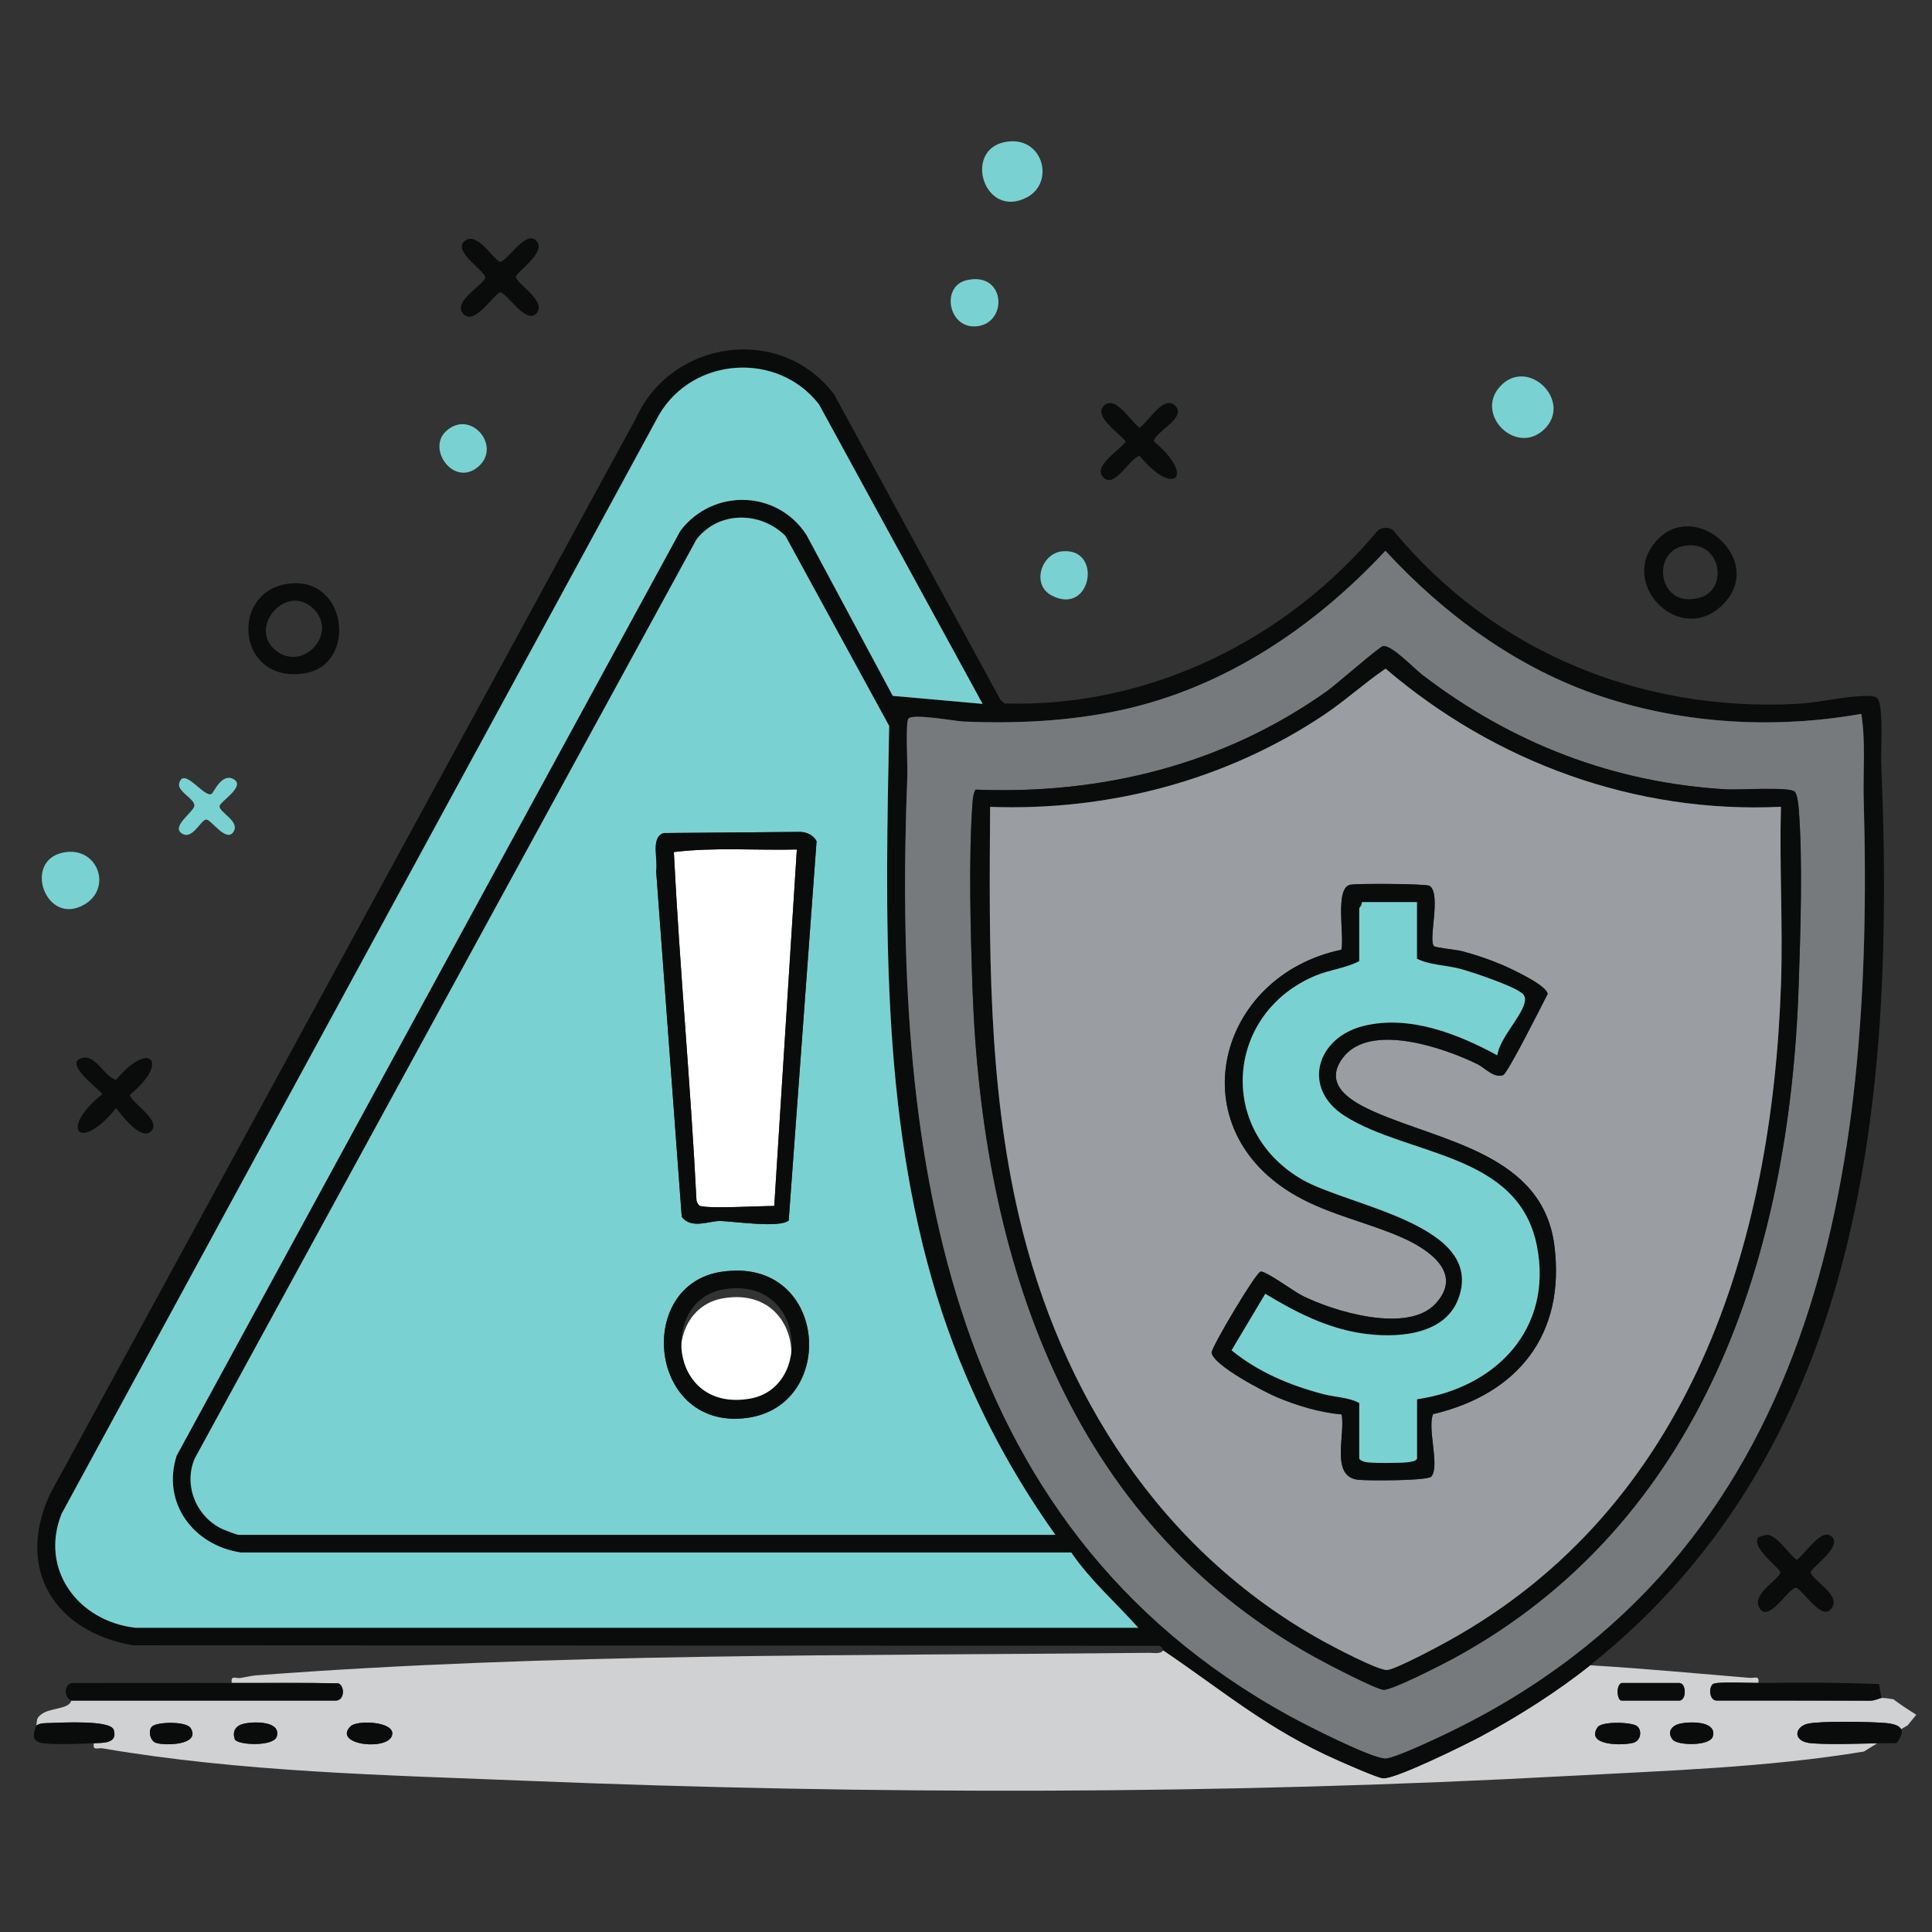
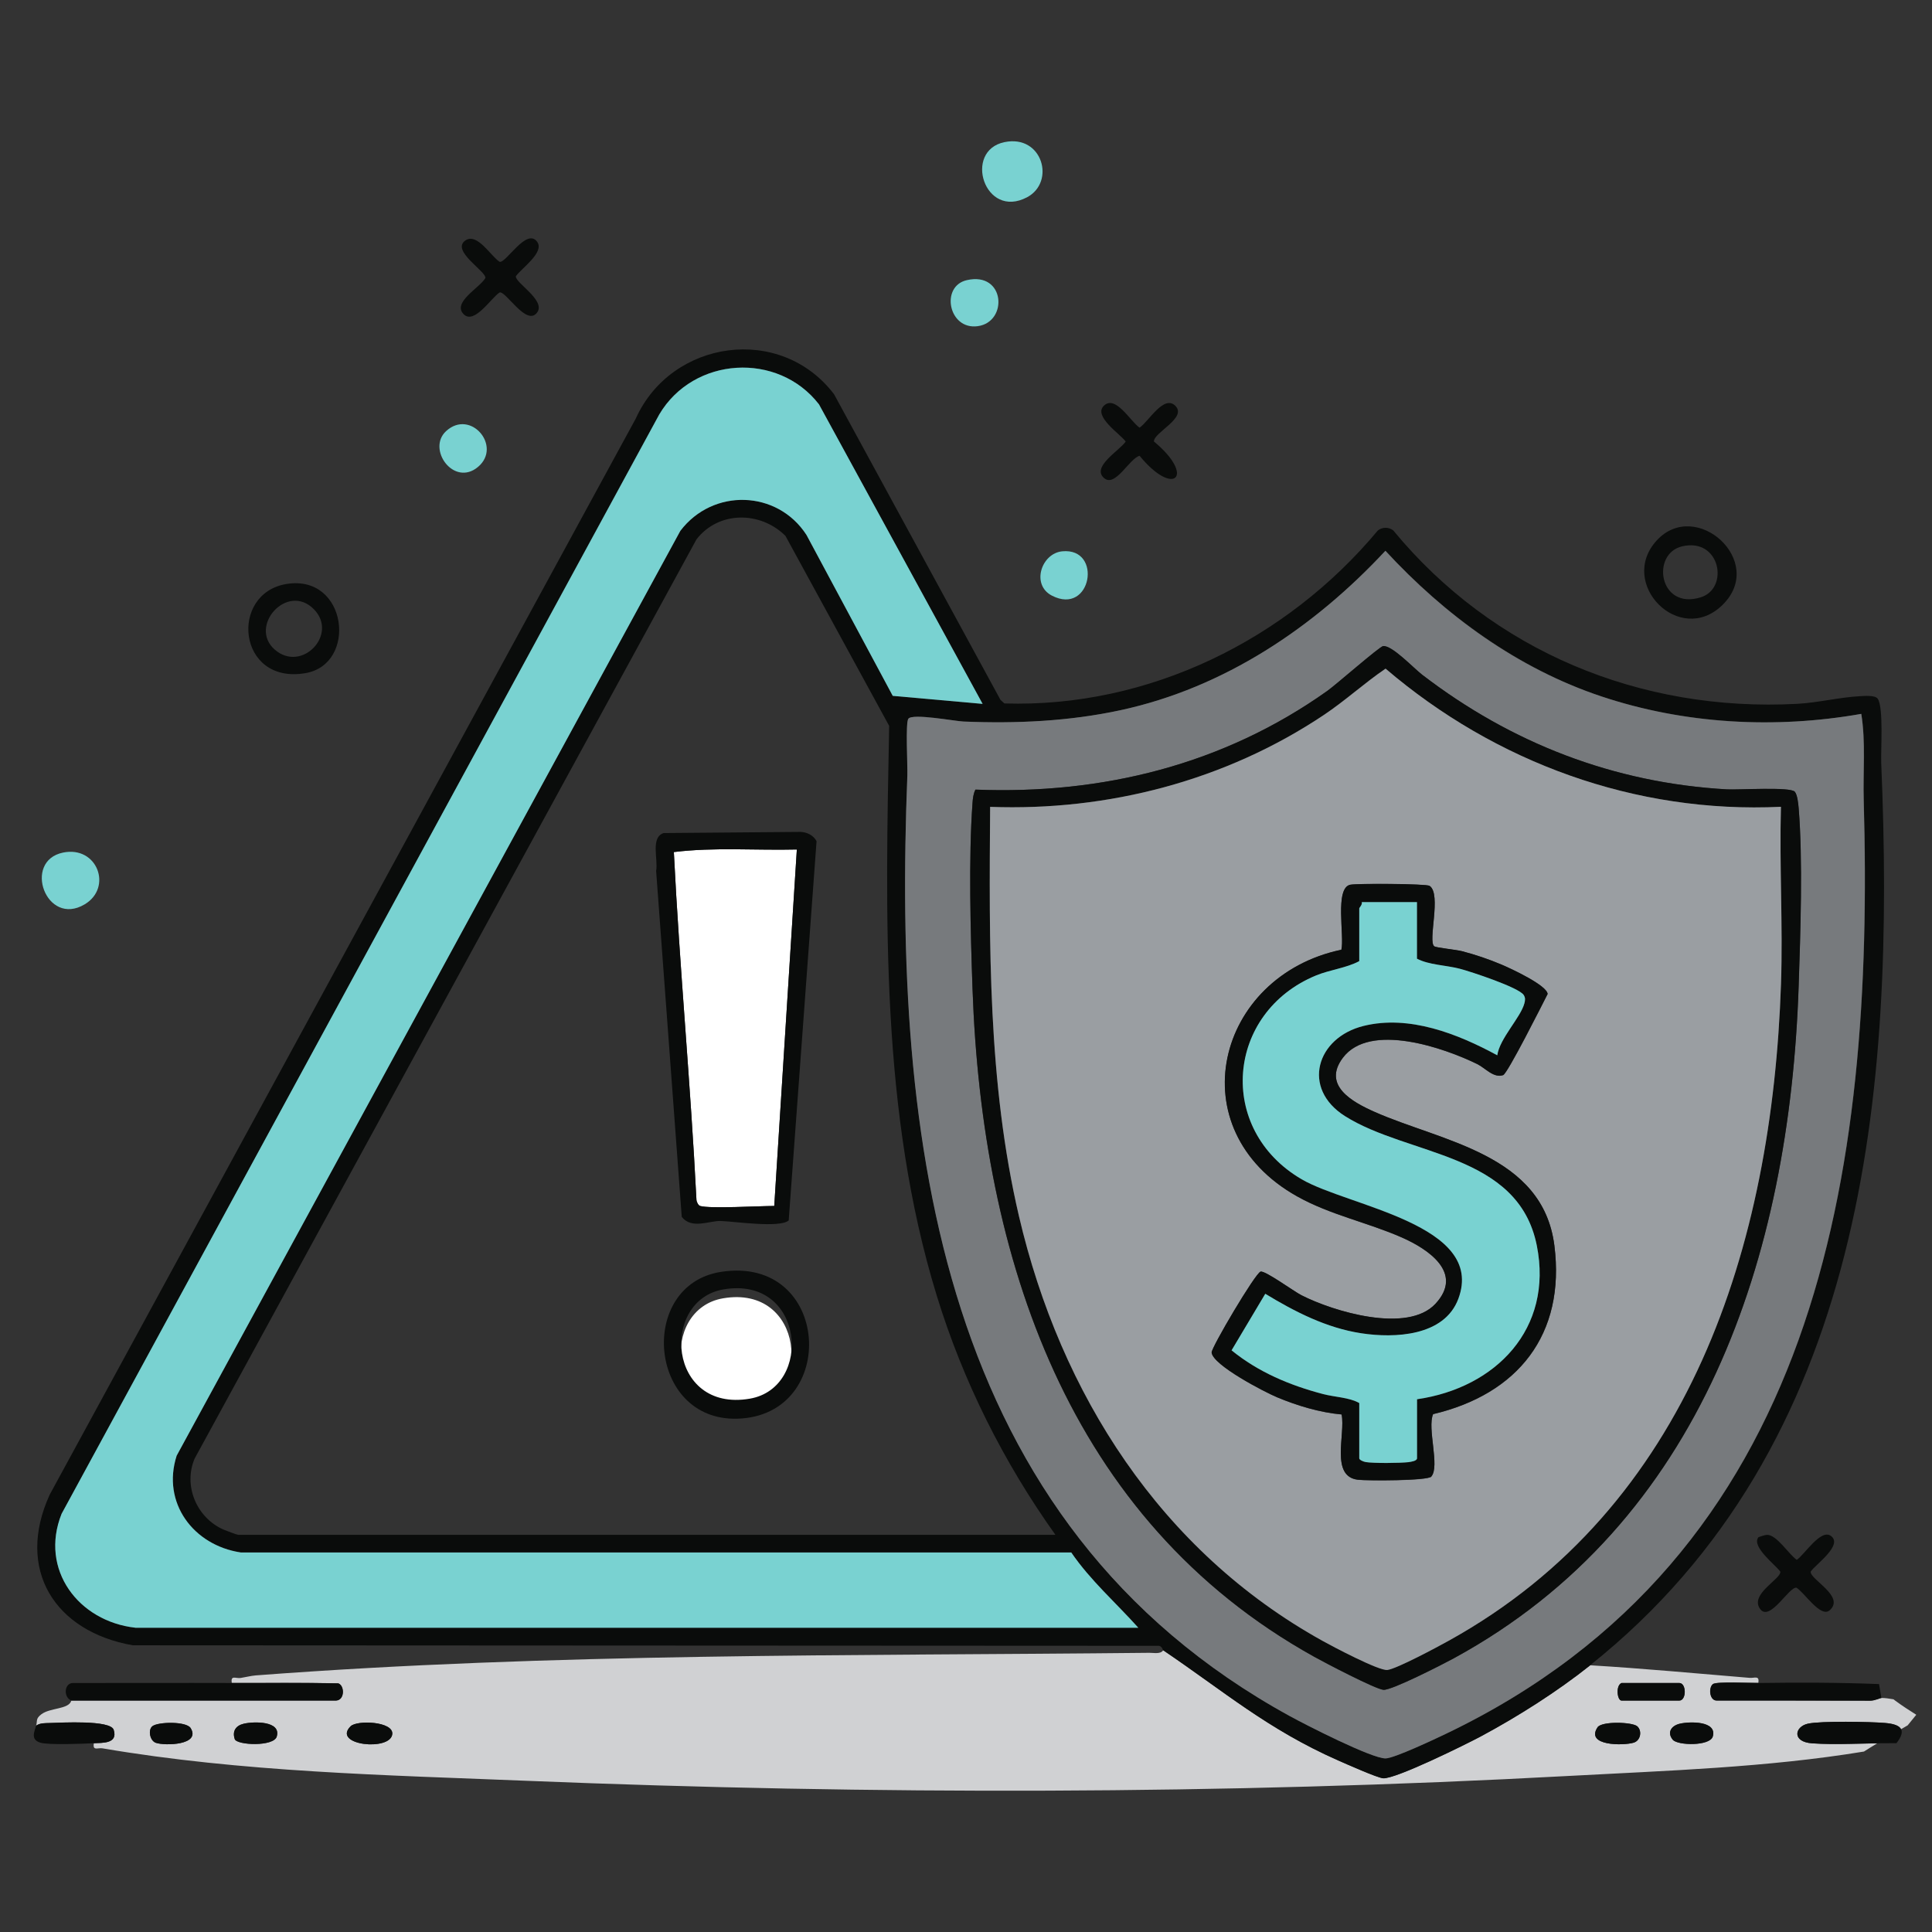
<svg xmlns="http://www.w3.org/2000/svg" id="_Слой_2" data-name="Слой 2" viewBox="0 0 300.96 300.96">
  <rect x="0" y="0" width="300.96" height="300.96" fill="#333333" stroke="none" />
  <defs>
    <style>      .cls-1 {        fill: #d0d1d3;      }      .cls-2 {        fill: #fff;      }      .cls-3 {        fill: none;      }      .cls-4 {        fill: #9a9ea2;      }      .cls-5 {        fill: #0a0c0b;      }      .cls-6 {        fill: #79d2d1;      }      .cls-7 {        fill: #777a7d;      }    </style>
  </defs>
  <g id="_Слой_1-2" data-name="Слой 1">
    <g>
      <g>
        <path class="cls-2" d="M112.62,202.25c-9.92,1.71-8.69,19.25,4.12,17.06,9.94-1.7,8.58-19.25-4.12-17.06Z" />
        <g>
          <path class="cls-2" d="M109.07,187.86c1.46.45,9.29,0,11.54,0l3.52-55.53c-6.38.16-12.83-.38-19.16.4.9,18.05,2.61,36.09,3.52,54.16.02.35.28.88.59.98Z" />
          <path class="cls-1" d="M292.41,271.57c-3.35.05-6.92.22-10.11,0-3.23-.22-2.73-2.61-.68-3.06,2.06-.45,9.7-.31,12.05-.11,1.24.11,2.15.39,2.45.98.34-.2.69-.4,1.03-.6,0,0,.01,0,.02-.01.01-.01.02-.02.03-.04.13-.15.69-.86,1.31-1.61-1.1-.69-2.19-1.4-3.25-2.18-.1-.07-.2-.15-.3-.23-.71-.13-1.38-.21-1.9-.21-.25,0-.99.41-1.73.41-7.96-.02-15.92-.02-23.88-.02-1.19.06-1.34-2.06-.61-2.57.58-.41,5.8-.15,7.06-.17.22-1.22-.61-.71-1.36-.78-8.28-.69-16.55-1.46-24.85-1.96-5.11,4.07-11.19,7.93-16.94,11.02-2.36,1.27-13.35,6.7-15.3,6.57-.9-.06-5.78-2.24-7.01-2.78-11-4.86-17.67-10.68-27.24-17.15-.41.65-1.48.39-2.15.4-46.53.49-92.84,0-139.22,3.52-.74.06-1.58.28-2.35.4-.73.11-1.59-.5-1.37.77,5.52.02,11.05-.06,16.56.06,1,.33,1.04,2.6-.33,2.68H11.11c-.34,1.4-3.31,1.09-4.69,2.16-.89.69-.57.98-.79,1.76.65-.44,1.39-.38,2.13-.41,1.77-.05,9.45-.5,9.95,1.06.7,2.2-1.79,2.01-3.09,2.09-.22,1.23.61.67,1.34.79,21.73,3.71,44.11,4.17,66.14,5.06,53.84,2.18,108.48,2.16,162.28-.76,15.29-.83,30.85-1.31,45.98-3.8.67-.43,1.36-.85,2.05-1.27ZM24.28,271.49c-.92-.31-1.26-1.99-.55-2.58.85-.7,5.31-.8,5.97.29,1.62,2.65-4,2.78-5.42,2.29ZM43.12,270.5c-.46,1.64-6.23,1.37-6.55.42-.42-1.25.17-2.11,1.41-2.4,1.58-.37,5.82-.44,5.13,1.98ZM54.62,268.91c1-.99,6.65-.76,6.49,1.2-.23,2.75-9.48,1.76-6.49-1.2ZM252.6,262.17h8.99c1.14,0,1.14,2.74,0,2.74h-8.99c-.68,0-.95-2.35,0-2.74ZM254.47,271.47c-1.61.48-7.54.52-5.62-2.39.65-.99,5.39-.84,6.18-.17.79.68.56,2.23-.56,2.56ZM266.81,270.5c-.43,1.54-5.49,1.43-6.24.51-.94-1.15-.2-2.19,1.1-2.49,1.58-.37,5.82-.44,5.14,1.98Z" />
          <path class="cls-5" d="M247.71,259.43c-5.11,4.07-11.19,7.93-16.94,11.02-2.36,1.27-13.35,6.7-15.3,6.57-.9-.06-5.78-2.24-7.01-2.78-11-4.86-17.67-10.68-27.24-17.15-.11-.07-.15-.56-.65-.71l-159.89-.08c-12.16-2.15-18.28-11.79-12.93-23.48L99.04,65.2c5.56-12.31,22.57-14.74,30.89-3.78l25.92,47.6.61.56c22.47.7,43.96-9.89,58.18-26.95.7-.55,1.7-.55,2.4,0,15.52,18.83,38.51,28.31,62.93,27.01,3.18-.17,6.64-1.03,9.76-1.19.73-.04,2.37-.18,2.77.39.94,1.34.47,7.97.55,10,2.17,51.26-2.33,106.3-45.35,140.57ZM21.08,253.56h156.23c-3.5-3.91-7.48-7.38-10.45-11.74H37.51c-7.39-1.1-12.35-7.73-9.99-15.07L105.97,82.69c5.07-6.69,15.13-6.38,19.65.63l13.44,25.07,14,1.25-25.49-46.66c-6.38-8.25-19.54-7.45-24.88,1.57L9.6,235.82c-3.48,8.71,2.65,16.75,11.49,17.74ZM164.41,239.09c-8.09-11.34-14.38-23.89-18.48-37.24-8.78-28.58-7.99-59.14-7.42-88.78l-16.16-29.6c-3.92-3.88-10.43-3.89-13.86.56L30.32,227.21c-1.8,4.23.31,9.22,4.49,11.06.37.16,2.13.82,2.3.82h127.29ZM289.94,111.21c-13.34,2.35-27.61,1.57-40.48-2.73s-24.37-12.64-33.63-22.68c-11.1,11.93-25.11,21.34-41.25,24.83-8.02,1.74-16.25,2.11-24.46,1.77-1.4-.06-7.99-1.32-8.61-.43-.46.65-.1,7.34-.15,8.84-2.24,56.79,4.78,116.44,59.56,146.51,2.47,1.35,12.78,6.62,14.94,6.6,1.35-.02,7.78-3.06,9.45-3.86,57.95-27.76,66.68-87.28,65.03-145.34-.13-4.51.34-9.04-.38-13.51Z" />
          <path class="cls-5" d="M36.14,262.17c5.52.02,11.05-.06,16.56.06,1,.33,1.04,2.6-.33,2.68H11.11c-1.26-.53-1.11-2.67.2-2.74,8.28.02,16.56-.03,24.83,0Z" />
          <path class="cls-5" d="M268.3,94.26c-6.66,6.47-16.34-3.35-10.24-10.05s17.22,3.26,10.24,10.05ZM262.06,85.1c-4.92,1.13-3.64,9.98,2.87,7.95,4.48-1.39,3.07-9.32-2.87-7.95Z" />
          <path class="cls-5" d="M44.64,90.97c9.5-1.54,11.09,12.5,2.94,13.89-10.62,1.82-11.9-12.44-2.94-13.89ZM48.91,94.92c-4.15-4.25-10.29,2.66-6.09,6.29,4.19,3.62,9.91-2.38,6.09-6.29Z" />
          <path class="cls-5" d="M72.22,48.94c-1.81-1.84,2.52-4.11,3.39-5.63.18-1.02-5.39-4.24-3.13-5.84,1.85-1.31,4,2.48,5.36,3.32,1.02.18,4.21-5.38,5.84-3.12,1.19,1.65-2.49,4.15-3.32,5.36-.17.99,4.7,3.74,3.32,5.64-1.63,2.25-4.82-3.3-5.84-3.12-1.31.81-3.96,5.09-5.62,3.39Z" />
          <path class="cls-5" d="M183.08,63.21c1.93,1.88-3.43,4.19-3.32,5.57,6.55,5.42,3.11,8.77-2.24,2.22-1.62.45-3.77,4.95-5.51,3.49-2.08-1.74,2.43-4.33,3.35-5.71-.86-1.18-5.09-3.93-3.41-5.57,1.81-1.77,4.14,2.44,5.57,3.41,1.43-.97,3.76-5.18,5.57-3.41Z" />
          <path class="cls-5" d="M273.87,239.51c.06-.09,1.14-.42,1.37-.42,1.52-.04,3.36,2.98,4.65,3.9,1.19-.78,3.73-4.87,5.31-3.74,1.99,1.43-2.43,4.49-3.13,5.56-.21,1.2,5.46,3.87,2.93,6.05-1.41,1.21-4-2.9-5.16-3.53-1.13-.2-4.13,5.35-5.64,3.33-1.73-2.31,3.32-4.72,3.13-5.84-.75-1.04-4.46-3.84-3.45-5.29Z" />
-           <path class="cls-5" d="M12.66,164.84c2.22-.74,3.45,2.8,5.42,3.38,5.24-6.31,8.43-2.79,2.17,2.3-.18,1.02,5.37,4.21,3.13,5.84-1.6,1.16-4.46-2.68-5.31-3.74-5.53,6.96-9.05,3.4-2.16-2.16,0-.5-6.07-4.69-3.26-5.62Z" />
          <path class="cls-5" d="M273.91,262.17c6.24-.09,12.59-.08,18.8.17l.37,2.18c-.25,0-.99.41-1.73.41-7.96-.02-15.92-.02-23.88-.02-1.19.06-1.34-2.06-.61-2.57.58-.41,5.8-.15,7.06-.17Z" />
          <path class="cls-6" d="M156.48,22.14c5.92-1.22,7.98,6.22,3.51,8.59-6.64,3.51-9.99-7.26-3.51-8.59Z" />
-           <path class="cls-6" d="M240.54,66.89c-4.38,4.18-10.96-2.4-6.78-6.78,4.33-4.53,11.31,2.44,6.78,6.78Z" />
          <path class="cls-6" d="M9.83,132.81c5.34-1.09,7.74,5.45,3.37,8.06-6.01,3.59-9.74-6.76-3.37-8.06Z" />
          <path class="cls-5" d="M295.42,271.55c-.39,0-.78,0-1.17,0-3.85-.01-8.17.28-11.94.02-3.23-.22-2.73-2.61-.68-3.06s9.7-.31,12.05-.11,3.45.98,1.74,3.15Z" />
-           <path class="cls-6" d="M32.96,123.67c.34-.2,1.62-3.44,3.52-2.24,1.73,1.1-2.15,3.42-2.27,4.11-.17.99,3.29,2.38,2.14,4.07s-3.52-2.08-4.27-1.94c-.87.15-2.13,3.27-3.79,2.14-1.64-1.12,1.99-3.41,1.99-4.32,0-1.13-2.73-2.19-2.36-3.51.74-2.59,3.89,2.35,5.03,1.69Z" />
          <path class="cls-6" d="M150.61,43.64c5.99-1.37,6.46,6.52,1.7,7.17-4.56.63-5.86-6.23-1.7-7.17Z" />
          <path class="cls-6" d="M165.48,85.88c6.33-.6,4.56,10.08-1.61,6.91-3.29-1.69-1.65-6.6,1.61-6.91Z" />
          <path class="cls-6" d="M69.5,67.15c3.82-3.49,8.74,2.38,4.98,5.57s-8.05-2.77-4.98-5.57Z" />
          <path class="cls-5" d="M14.63,271.55c-1.67.09-7.06.3-8.33-.08-1.62-.48-.91-1.77-.67-2.66.65-.44,1.39-.38,2.13-.41,1.77-.05,9.45-.5,9.95,1.06.7,2.2-1.79,2.02-3.09,2.09Z" />
          <path class="cls-5" d="M252.6,262.17h8.99c1.14,0,1.14,2.74,0,2.74h-8.99c-.68,0-.95-2.35,0-2.74Z" />
          <path class="cls-5" d="M255.04,268.91c.79.68.56,2.23-.56,2.56-1.61.48-7.54.52-5.62-2.39.65-.99,5.39-.84,6.18-.17Z" />
          <path class="cls-5" d="M54.62,268.91c1-.99,6.65-.76,6.49,1.2-.23,2.75-9.48,1.76-6.49-1.2Z" />
          <path class="cls-5" d="M37.99,268.51c1.58-.37,5.82-.44,5.13,1.98-.46,1.64-6.23,1.37-6.55.42-.42-1.25.17-2.11,1.41-2.4Z" />
          <path class="cls-5" d="M261.68,268.51c1.58-.37,5.82-.44,5.14,1.98-.43,1.54-5.49,1.43-6.24.51-.94-1.15-.2-2.19,1.1-2.49Z" />
          <path class="cls-5" d="M23.73,268.91c.85-.7,5.31-.8,5.97.29,1.62,2.65-4,2.78-5.42,2.29-.92-.31-1.26-1.99-.55-2.58Z" />
-           <path class="cls-6" d="M164.41,239.09H37.12c-.17,0-1.94-.66-2.3-.82-4.19-1.84-6.29-6.83-4.49-11.06L108.49,84.04c3.43-4.45,9.94-4.44,13.86-.56l16.16,29.6c-.57,29.64-1.36,60.2,7.42,88.78,4.1,13.35,10.4,25.91,18.48,37.24ZM122.86,190.12l4.34-59.08c-.46-.92-1.48-1.4-2.48-1.45l-21.34.18c-2.08.68-.83,4.11-1.17,5.9l3.99,53.89c1.53,1.97,4.28.59,6.02.64,2.07.05,9.22,1.14,10.64-.08ZM112.3,198.13c-13.02,2.04-11.35,23.25,2.54,22.87,15.98-.44,14.63-25.56-2.54-22.87Z" />
          <path class="cls-7" d="M289.94,111.21c.71,4.46.25,9,.38,13.51,1.65,58.06-7.07,117.57-65.03,145.34-1.66.8-8.09,3.84-9.45,3.86-2.16.03-12.47-5.24-14.94-6.6-54.78-30.06-61.79-89.72-59.56-146.51.06-1.5-.31-8.19.15-8.84.63-.89,7.21.37,8.61.43,8.21.34,16.44-.04,24.46-1.77,16.15-3.49,30.15-12.9,41.25-24.83,9.26,10.04,20.56,18.32,33.63,22.68s27.14,5.08,40.48,2.73ZM151.95,123c-.34.65-.41,1.36-.46,2.08-.63,8.61-.3,20.21,0,28.97,1.46,41.79,14.79,82.68,53.19,104.02,1.69.94,9.51,5.05,10.82,5.17s9.3-4.01,10.96-4.91c38.79-21.13,52.31-62.68,53.72-104.66.28-8.29.67-19.7,0-27.8-.06-.67-.19-2.05-.6-2.53-.68-.8-8.78-.27-10.58-.37-17.63-1-33.57-7.2-47.46-17.85-1.36-1.04-4.7-4.61-6.09-4.47-.55.06-7.31,6-8.69,6.98-16.14,11.48-35.02,16.16-54.82,15.38Z" />
          <path class="cls-6" d="M21.08,253.56c-8.84-.99-14.96-9.03-11.49-17.74L102.7,64.56c5.34-9.03,18.5-9.82,24.88-1.57l25.49,46.66-14-1.25-13.44-25.07c-4.53-7.01-14.59-7.32-19.65-.63L27.52,226.76c-2.36,7.34,2.6,13.97,9.99,15.08h129.37c2.97,4.35,6.95,7.82,10.45,11.73H21.08Z" />
          <path class="cls-5" d="M122.86,190.12c-1.42,1.22-8.57.13-10.64.08-1.74-.04-4.48,1.33-6.02-.64l-3.99-53.89c.34-1.79-.91-5.22,1.17-5.9l21.34-.18c1,.05,2.01.53,2.48,1.45l-4.34,59.08ZM109.07,187.86c1.46.45,9.29,0,11.54,0l3.52-55.53c-6.38.16-12.83-.38-19.16.4.9,18.05,2.61,36.09,3.52,54.16.02.35.28.88.59.98Z" />
          <path class="cls-5" d="M112.3,198.13c17.16-2.68,18.51,22.44,2.54,22.87-13.88.38-15.56-20.83-2.54-22.87ZM112.69,200.86c-9.9,1.7-8.67,19.21,4.11,17.02,9.92-1.7,8.56-19.2-4.11-17.02Z" />
          <path class="cls-5" d="M151.95,123c19.8.79,38.67-3.9,54.82-15.38,1.38-.98,8.14-6.92,8.69-6.98,1.39-.15,4.73,3.42,6.09,4.47,13.89,10.66,29.83,16.85,47.46,17.85,1.8.1,9.9-.43,10.58.37.41.48.54,1.86.6,2.53.67,8.1.28,19.51,0,27.8-1.42,41.98-14.93,83.53-53.72,104.66-1.65.9-9.71,5.02-10.96,4.91s-9.14-4.23-10.82-5.17c-38.41-21.34-51.73-62.23-53.19-104.02-.31-8.76-.63-20.36,0-28.97.05-.72.13-1.43.46-2.08ZM277.43,125.68c-22.69,1.08-44.49-6.9-61.6-21.52-3.32,2.25-6.28,4.99-9.62,7.22-15.28,10.21-33.58,14.99-51.98,14.31-.15,21.33-.37,42.9,4.49,63.75,6.47,27.72,22.08,52.17,47.26,66.15,1.62.9,8.84,4.72,10.14,4.55,1.48-.19,7.84-3.6,9.54-4.55,37.61-20.82,50.39-61.55,51.77-102.32.31-9.17-.27-18.41-.01-27.59Z" />
          <path class="cls-4" d="M277.43,125.68c-.25,9.17.32,18.42.01,27.59-1.38,40.76-14.16,81.5-51.77,102.32-1.71.95-8.06,4.36-9.54,4.55-1.3.17-8.53-3.65-10.14-4.55-25.18-13.98-40.79-38.44-47.26-66.15-4.87-20.85-4.64-42.42-4.49-63.75,18.4.68,36.7-4.1,51.98-14.31,3.34-2.23,6.3-4.96,9.62-7.22,17.11,14.62,38.91,22.6,61.6,21.52ZM222.98,230c1.34-1.56-.68-7.53.27-9.7,13.2-3.12,20.65-12.4,18.89-26.27-1.81-14.27-17.62-16.19-28.05-20.83-3.44-1.53-8.13-4.11-4.9-8.41,4.2-5.59,15.8-1.54,20.94.98,1.27.63,2.55,2.22,4.03,1.72.68-.23,6.13-11.07,6.93-12.64-.11-1.36-5.75-3.98-7.19-4.58-1.99-.84-4.04-1.54-6.13-2.08-.91-.24-4-.54-4.33-.76-1.07-.73,1.16-8.16-.74-9.42-.51-.34-11.21-.39-12.33-.18-2.49.46-.9,8.04-1.41,10.13-19.5,4.1-25.55,27.99-6.87,38.43,5.15,2.88,10.95,4.04,16.29,6.39,4.03,1.78,9.71,5.49,5.25,10.32-4.35,4.71-15.92,1.21-20.89-1.32-1.2-.61-5.64-3.86-6.36-3.68-.8.2-7.69,11.87-7.63,12.6.17,1.96,8.24,6.16,10.21,6.98,3.12,1.3,6.65,2.37,10.04,2.67.61,3.14-1.8,9.66,2.54,10.17,1.48.17,10.87.18,11.45-.5Z" />
          <path class="cls-5" d="M222.98,230c-.58.67-9.97.67-11.45.5-4.33-.51-1.92-7.03-2.54-10.17-3.39-.3-6.92-1.37-10.04-2.67-1.97-.82-10.04-5.01-10.21-6.98-.06-.74,6.82-12.4,7.63-12.6.73-.18,5.16,3.07,6.36,3.68,4.97,2.54,16.54,6.03,20.89,1.32,4.47-4.83-1.21-8.54-5.25-10.32-5.34-2.35-11.15-3.51-16.29-6.39-18.68-10.44-12.63-34.34,6.87-38.43.51-2.09-1.09-9.67,1.41-10.13,1.12-.21,11.82-.16,12.33.18,1.91,1.26-.33,8.69.74,9.42.32.22,3.41.52,4.33.76,2.09.55,4.14,1.24,6.13,2.08,1.43.61,7.08,3.22,7.19,4.58-.8,1.57-6.25,12.41-6.93,12.64-1.49.5-2.76-1.09-4.03-1.72-5.13-2.52-16.74-6.57-20.94-.98-3.22,4.3,1.46,6.88,4.9,8.41,10.43,4.64,26.24,6.56,28.05,20.83,1.76,13.87-5.69,23.16-18.89,26.27-.95,2.18,1.08,8.15-.27,9.7ZM220.73,140.54h-8.6c.13.38-.39.85-.39.98v8.21c-2.01,1.08-4.54,1.33-6.75,2.24-13.96,5.76-15.58,23.96-2.21,31.75,7.24,4.22,28.69,7.02,24.4,18.6-2.17,5.86-9.93,6.17-15.14,5.38-5.42-.83-10.33-3.35-14.94-6.15l-5.25,8.81c4.16,3.38,9.08,5.45,14.25,6.81,1.87.49,4.1.51,5.64,1.4v8.6c0,.27.65.53.98.59,1.15.21,5.41.17,6.67.02.39-.05,1.35-.18,1.35-.61v-9.19c12.29-1.78,21.24-11,18.66-23.94-2.89-14.49-19.99-13.92-29.89-20.17-6.82-4.31-4.45-12.24,2.92-14.05,7.11-1.74,14.66,1.24,20.81,4.58.38-2.64,3.65-5.89,4.23-8.11.13-.48.17-.84-.11-1.28-.74-1.18-8.28-3.66-9.98-4.1-2.17-.56-4.79-.58-6.65-1.56v-8.8Z" />
          <path class="cls-6" d="M220.73,140.54v8.8c1.87.98,4.48,1,6.65,1.56,1.7.44,9.24,2.92,9.98,4.1.28.44.23.8.11,1.28-.58,2.22-3.86,5.48-4.23,8.11-6.15-3.34-13.7-6.33-20.81-4.58-7.37,1.81-9.74,9.74-2.92,14.05,9.89,6.25,27,5.68,29.89,20.17,2.58,12.95-6.38,22.17-18.66,23.94v9.19c0,.43-.96.56-1.35.61-1.25.15-5.52.19-6.67-.02-.32-.06-.98-.31-.98-.59v-8.6c-1.54-.88-3.77-.91-5.64-1.4-5.16-1.35-10.09-3.42-14.25-6.81l5.25-8.81c4.61,2.8,9.52,5.32,14.94,6.15,5.2.8,12.96.48,15.14-5.38,4.29-11.58-17.17-14.38-24.4-18.6-13.37-7.79-11.75-25.99,2.21-31.75,2.21-.91,4.74-1.16,6.75-2.24v-8.21c0-.13.52-.59.39-.98h8.6Z" />
        </g>
      </g>
      <rect class="cls-3" width="300.96" height="300.96" />
    </g>
  </g>
</svg>